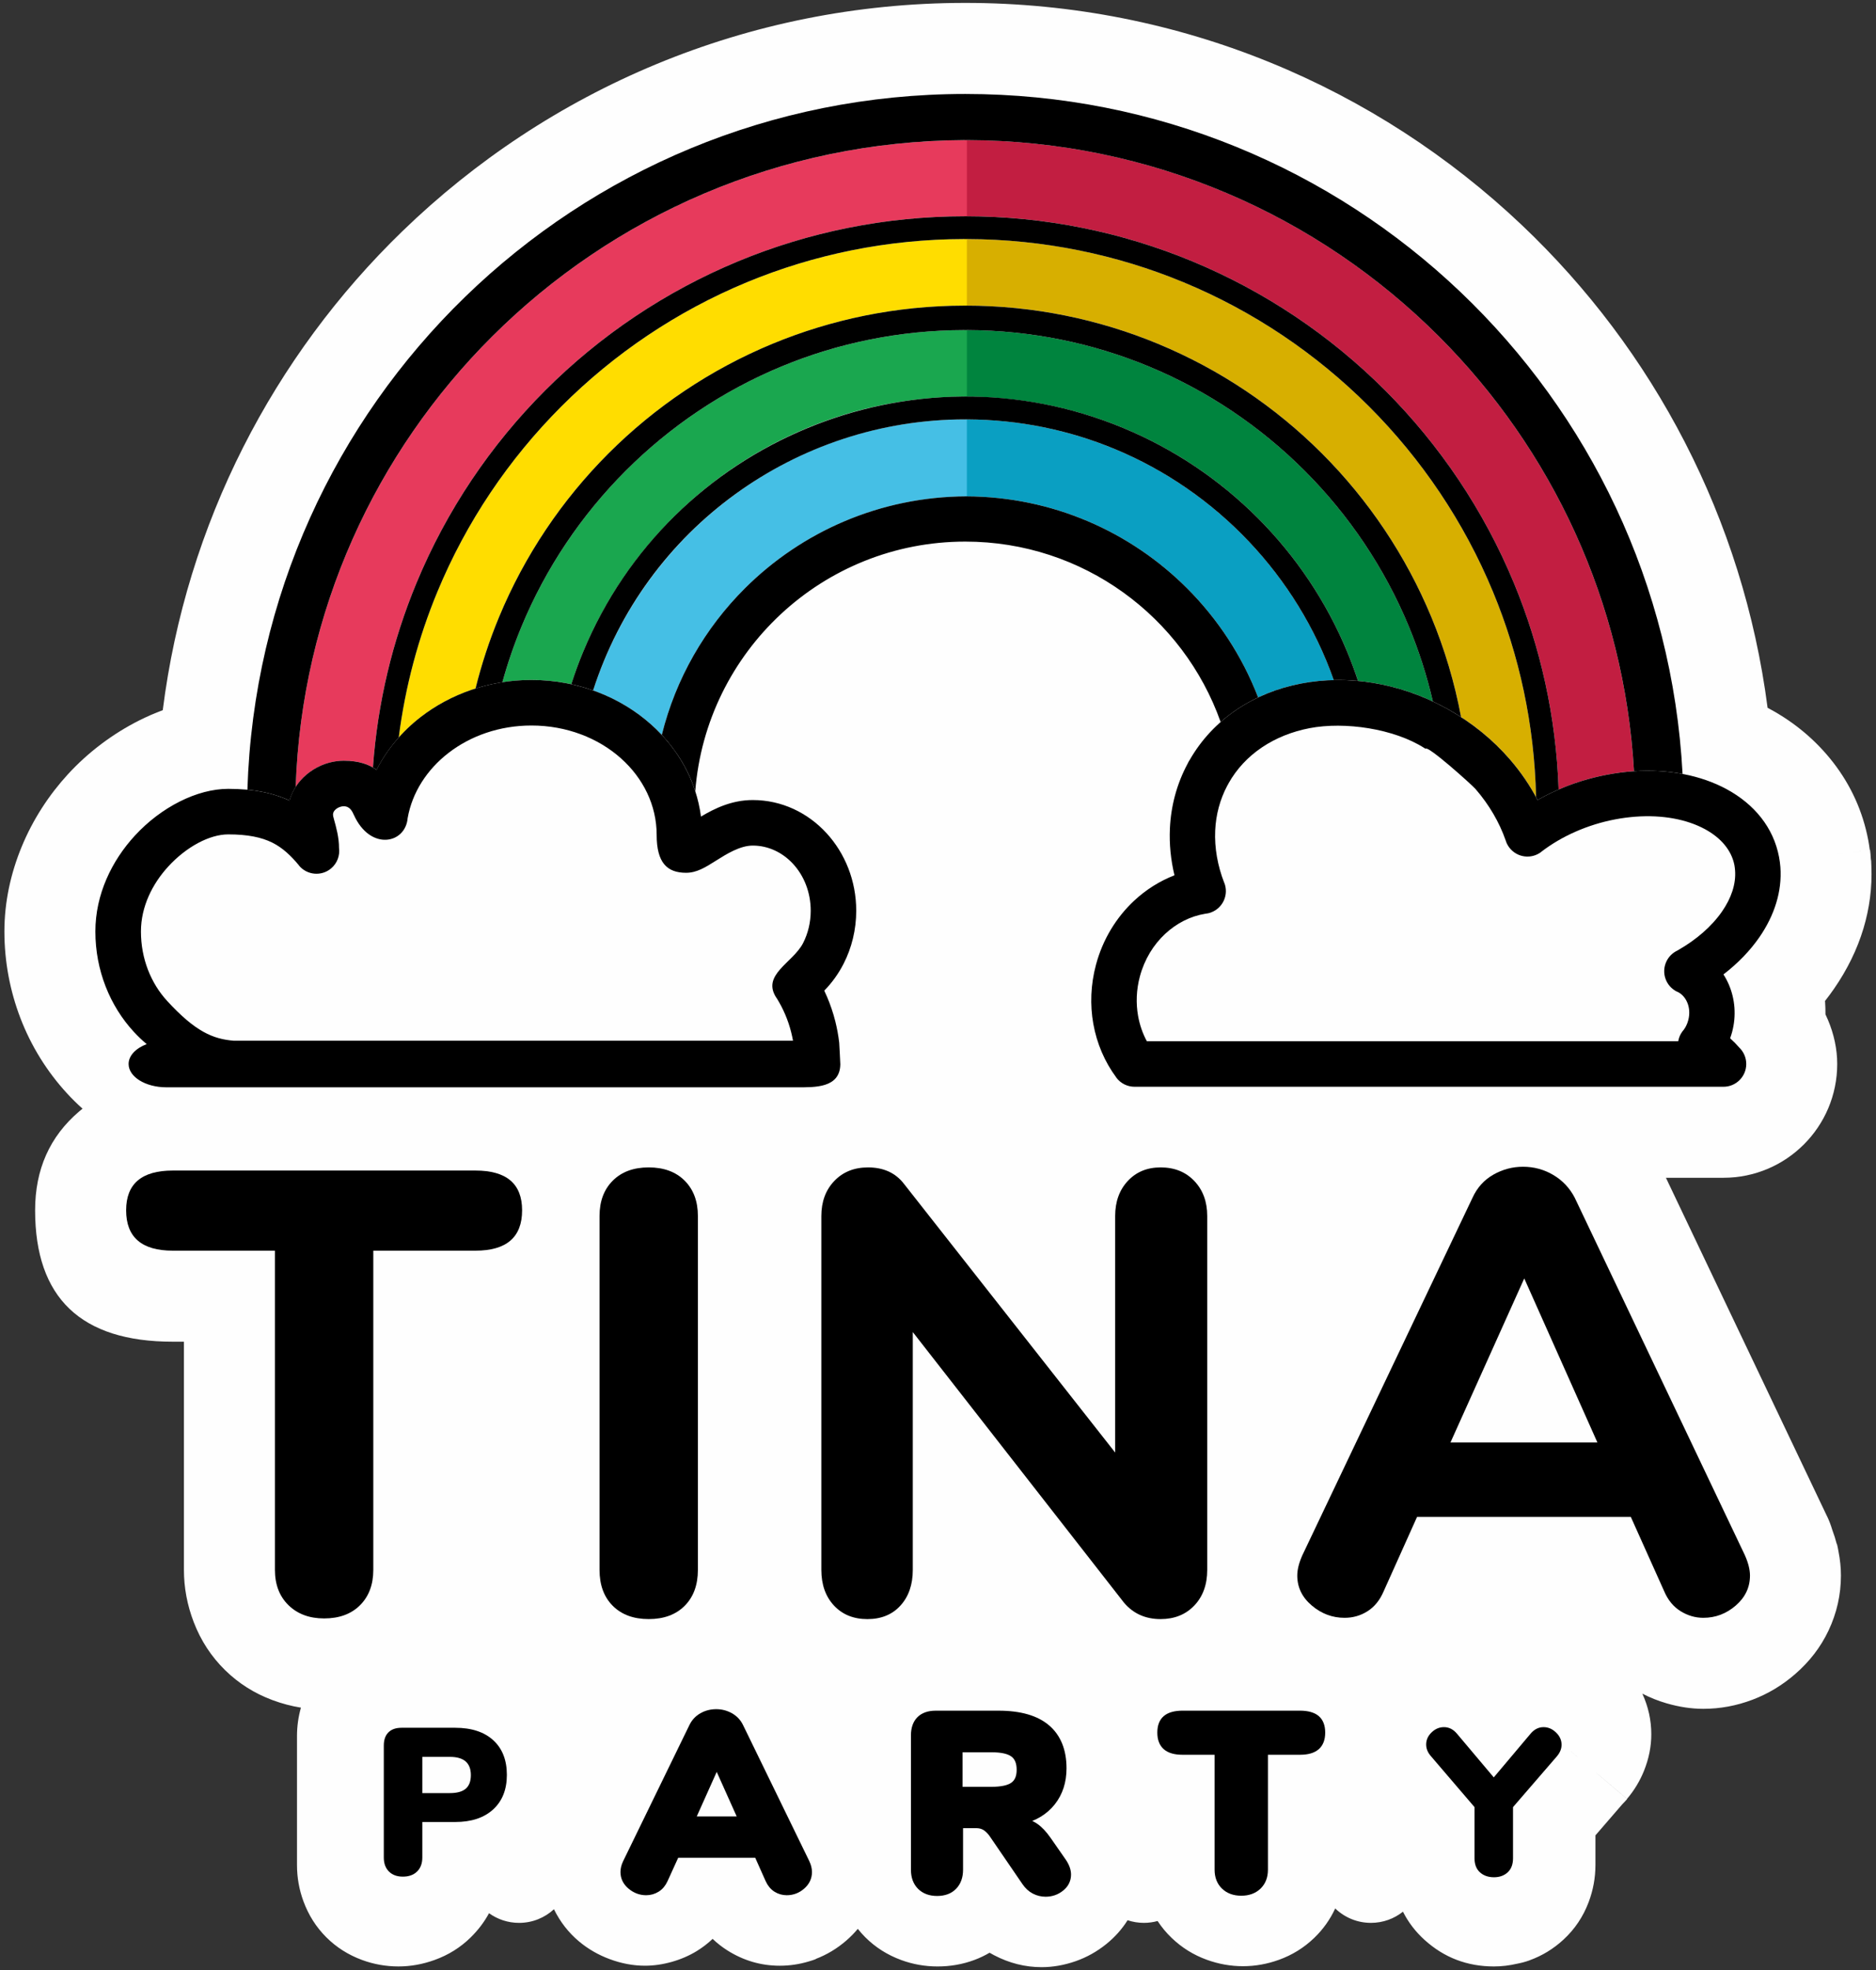
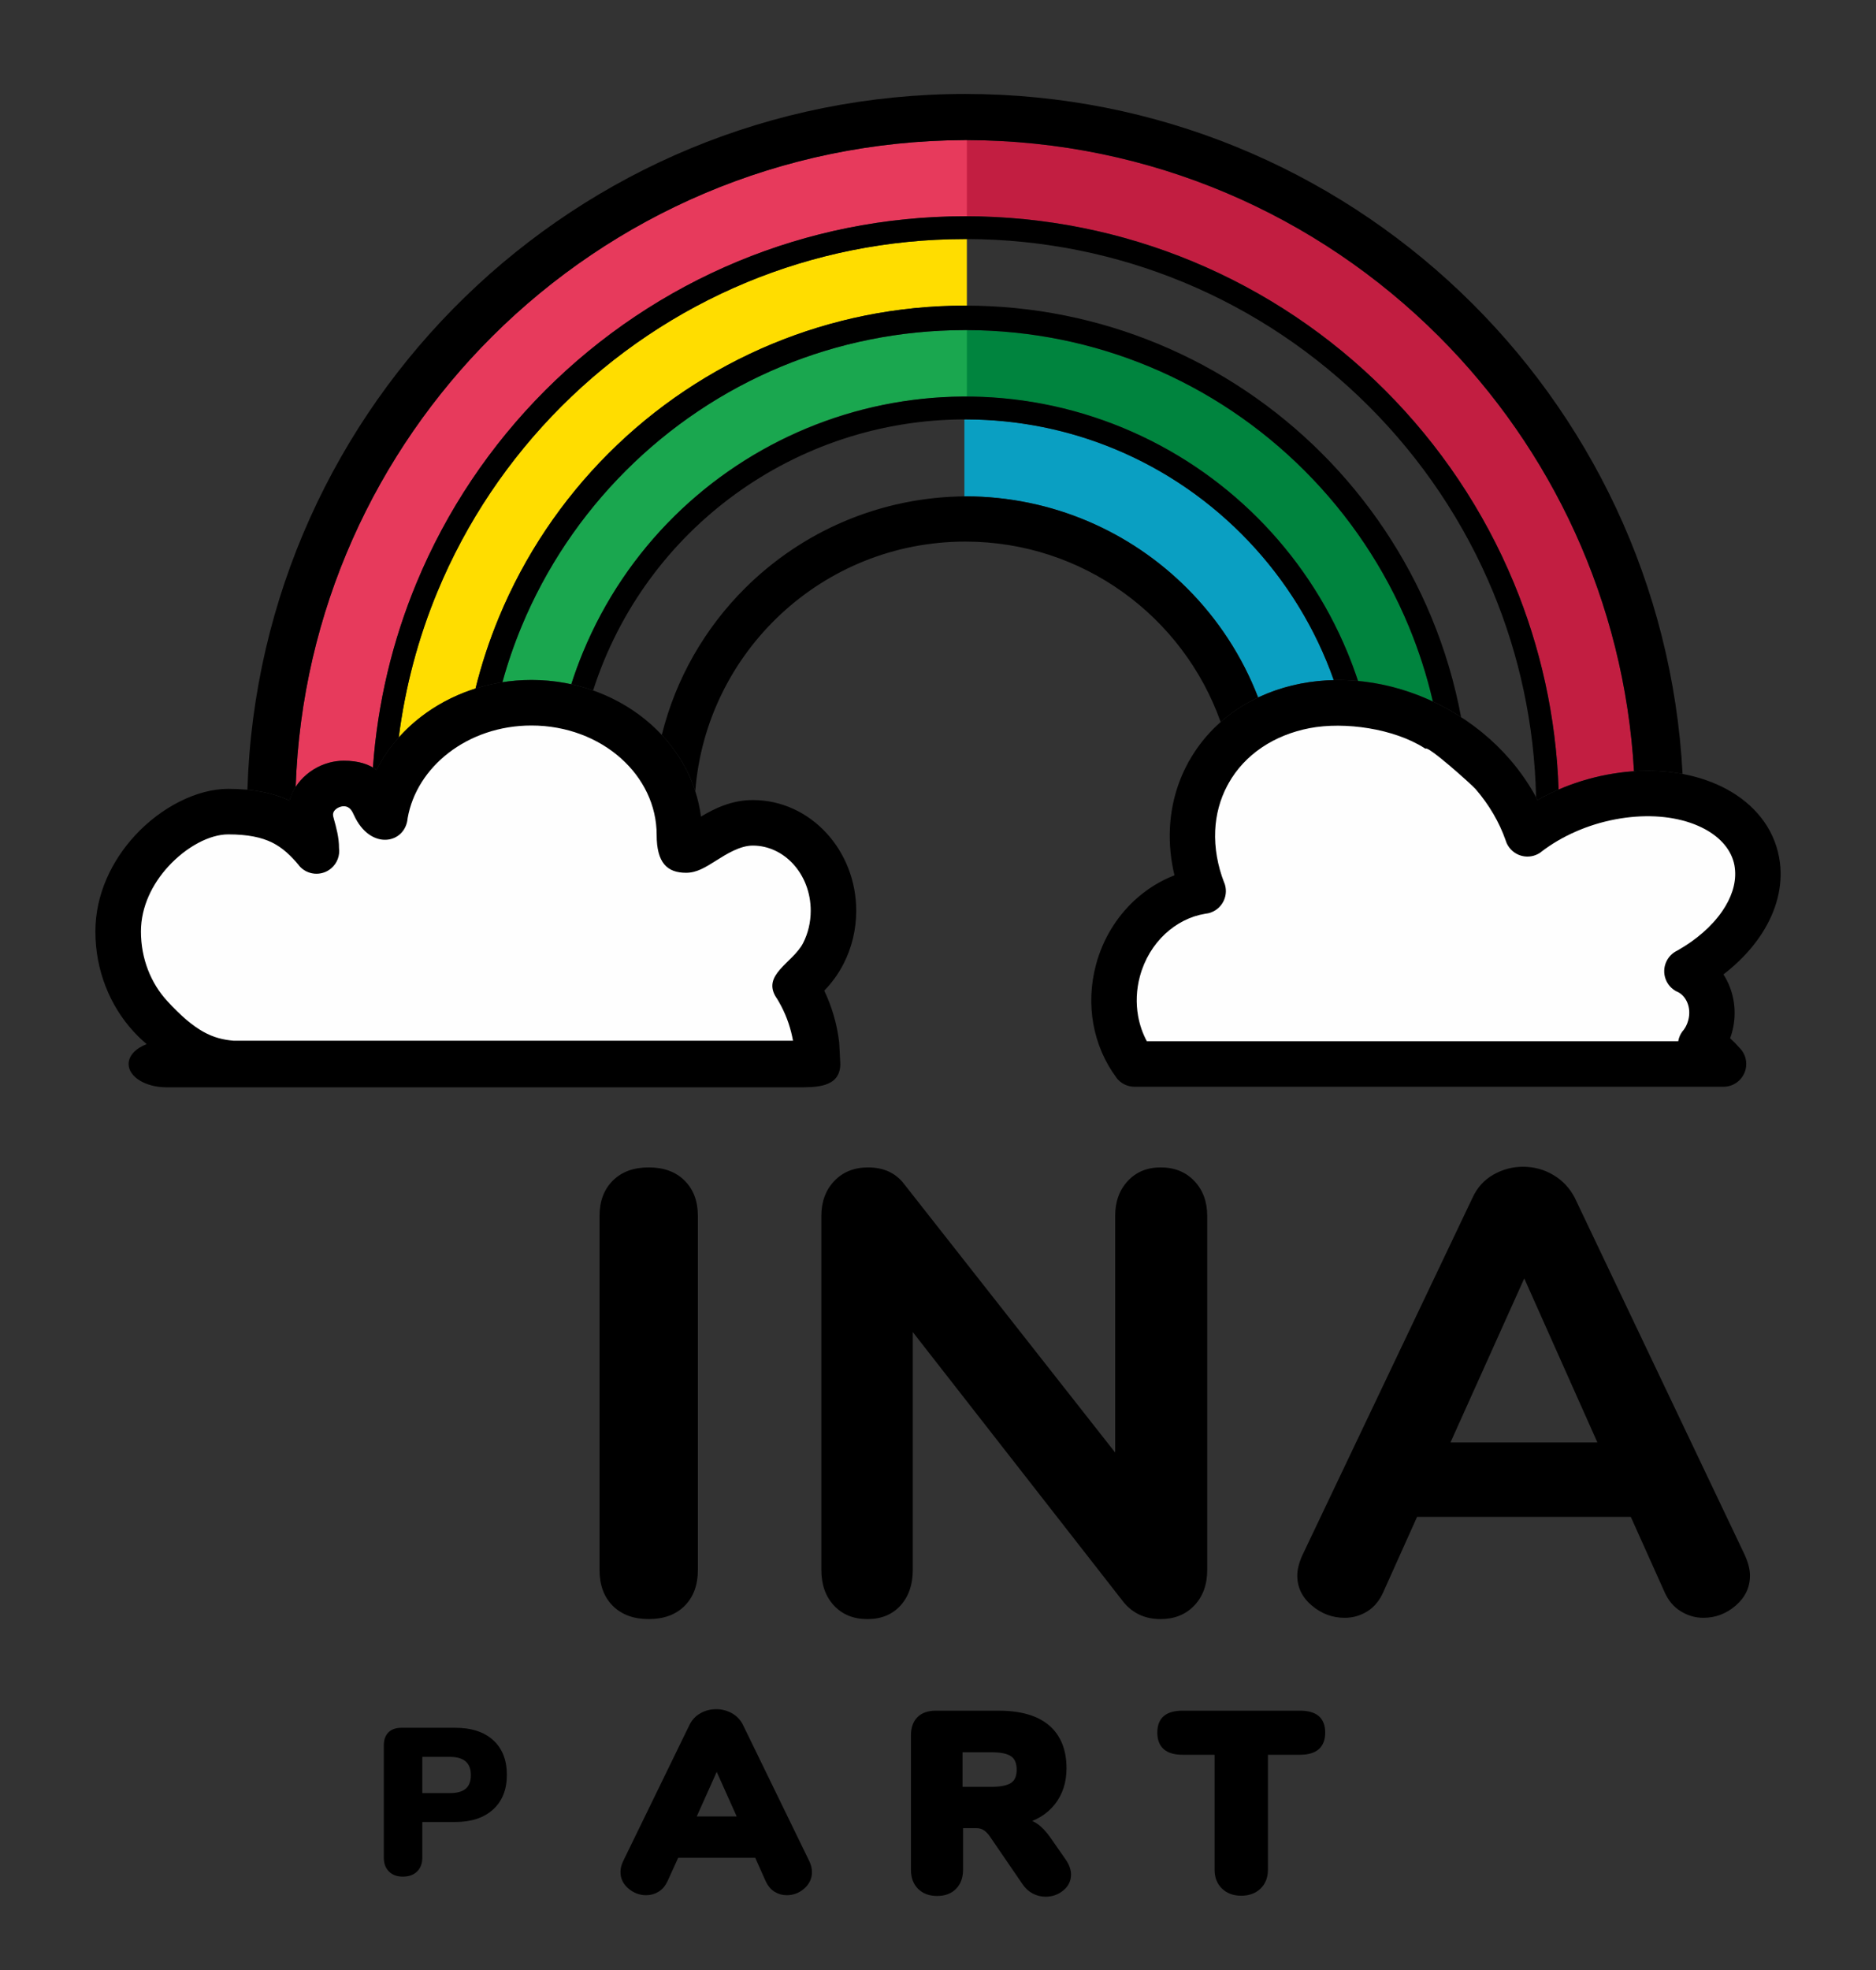
<svg xmlns="http://www.w3.org/2000/svg" xml:space="preserve" width="141mm" height="148mm" style="shape-rendering:geometricPrecision; text-rendering:geometricPrecision; image-rendering:optimizeQuality; fill-rule:evenodd; clip-rule:evenodd" viewBox="0 0 141 148">
  <rect x="0" y="0" width="141" height="148" fill="#333333" stroke="none" />
  <defs>
    <style type="text/css">
   
    .str0 {stroke:black;stroke-width:0.5;stroke-linecap:round;stroke-linejoin:round}
    .fil9 {fill:#FEFEFE}
    .fil10 {fill:black}
    .fil3 {fill:#0A9FC2;fill-rule:nonzero}
    .fil0 {fill:#FEFEFE;fill-rule:nonzero}
    .fil11 {fill:black;fill-rule:nonzero}
    .fil2 {fill:#00843E;fill-rule:nonzero}
    .fil6 {fill:#1AA74F;fill-rule:nonzero}
    .fil5 {fill:#45BFE5;fill-rule:nonzero}
    .fil1 {fill:#C21E41;fill-rule:nonzero}
    .fil4 {fill:#D7AF00;fill-rule:nonzero}
    .fil8 {fill:#E73A5C;fill-rule:nonzero}
    .fil7 {fill:#FFDD00;fill-rule:nonzero}
   
  </style>
  </defs>
  <g id="Warstwa_x0020_1">
    <g id="_261740944">
-       <path id="_261750472" class="fil0" d="M22.619 128.285c-0.721,-0.116 -1.433,-0.304 -2.135,-0.565 -1.357,-0.504 -2.543,-1.252 -3.557,-2.243 -1.043,-1.019 -1.832,-2.225 -2.367,-3.619 -0.49,-1.277 -0.736,-2.585 -0.736,-3.924l0 -17.14 -0.838 0c-6.898,0 -10.347,-3.291 -10.347,-9.873 0,-3.071 1.103,-5.545 3.308,-7.422 0.084,-0.072 0.17,-0.142 0.256,-0.21 -0.412,-0.369 -0.805,-0.757 -1.179,-1.165 -1.493,-1.626 -2.689,-3.544 -3.495,-5.653 -0.772,-2.019 -1.198,-4.213 -1.198,-6.493 0,-2.228 0.477,-4.372 1.296,-6.362 0.852,-2.069 2.067,-3.914 3.484,-5.457 1.535,-1.671 3.396,-3.055 5.358,-4.04 0.58,-0.291 1.17,-0.547 1.764,-0.767 1.774,-14.057 8.338,-26.613 18.006,-35.978 10.963,-10.619 25.884,-17.156 42.312,-17.156 16.186,0 30.911,6.345 41.827,16.688 9.892,9.373 16.633,22.047 18.474,36.268l0.184 0.098c1.861,1.009 3.477,2.365 4.761,4.026 1.306,1.689 2.21,3.644 2.621,5.82 0.04,0.213 0.079,0.46 0.116,0.735l-3.368 0.453 3.388 -0.455c0.028,0.207 0.045,0.412 0.054,0.617 0.007,0.066 0.013,0.119 0.017,0.16l0.002 -0 0 0.003 0.008 -0.001c0.011,0.15 0.017,0.299 0.018,0.447 0.067,1.592 -0.142,3.158 -0.595,4.671 -0.472,1.576 -1.222,3.099 -2.209,4.527 -0.217,0.315 -0.445,0.622 -0.681,0.922l0.008 0.105c0.02,0.299 0.028,0.6 0.026,0.902 0.067,0.137 0.13,0.277 0.189,0.418 0.447,1.062 0.694,2.183 0.694,3.307 0,2.36 -0.957,4.497 -2.505,6.045 -1.548,1.548 -3.685,2.505 -6.045,2.505l-4.324 0 12.107 25.425 0.003 -0.002c0.158,0.332 0.287,0.671 0.388,1.013 0.141,0.378 0.255,0.737 0.341,1.079l0.006 -0.002 0.001 0.003 0.009 -0.002c0.046,0.186 0.084,0.372 0.115,0.558 0.122,0.622 0.183,1.225 0.183,1.808 0,1.444 -0.312,2.824 -0.934,4.138 -0.586,1.237 -1.423,2.328 -2.51,3.269 -0.97,0.841 -2.037,1.482 -3.2,1.922 -1.207,0.457 -2.441,0.685 -3.702,0.685 -0.892,0 -1.817,-0.139 -2.774,-0.418 -0.624,-0.182 -1.226,-0.422 -1.806,-0.722l0.015 0.034c0.438,0.968 0.658,1.974 0.658,3.018 0,0.915 -0.181,1.826 -0.544,2.732 -0.307,0.768 -0.734,1.476 -1.28,2.121l-2.295 -1.942 -0.001 0.002 2.304 1.952c-0.114,0.134 -0.232,0.261 -0.355,0.383l-2.027 2.345 0 2.216c0,0.966 -0.171,1.902 -0.513,2.808 -0.413,1.092 -1.042,2.029 -1.889,2.809 -0.756,0.697 -1.607,1.215 -2.555,1.556l0.001 0.003c-0.31,0.111 -0.624,0.195 -0.937,0.253 -0.58,0.136 -1.16,0.204 -1.739,0.204 -2.005,0 -3.742,-0.664 -5.21,-1.992 -0.681,-0.616 -1.223,-1.323 -1.625,-2.122 -0.661,0.526 -1.497,0.84 -2.407,0.84 -1.043,0 -1.989,-0.412 -2.685,-1.083 -0.389,0.838 -0.915,1.576 -1.577,2.212 -0.761,0.733 -1.642,1.28 -2.64,1.642 -0.89,0.323 -1.797,0.485 -2.719,0.485 -0.922,0 -1.828,-0.162 -2.719,-0.485 -0.997,-0.362 -1.877,-0.909 -2.64,-1.642 -0.402,-0.386 -0.753,-0.808 -1.054,-1.268 -0.328,0.09 -0.674,0.139 -1.031,0.139 -0.428,0 -0.84,-0.07 -1.225,-0.198 -0.422,0.67 -0.951,1.264 -1.589,1.781 -0.703,0.57 -1.476,1.002 -2.318,1.297 -0.854,0.298 -1.707,0.448 -2.559,0.448 -1.235,0 -2.427,-0.3 -3.573,-0.9 -0.114,-0.059 -0.225,-0.121 -0.334,-0.185 -0.365,0.215 -0.749,0.398 -1.151,0.547 -0.871,0.323 -1.791,0.485 -2.759,0.485 -0.947,0 -1.861,-0.162 -2.738,-0.485 -1.039,-0.383 -1.938,-0.953 -2.697,-1.712 -0.199,-0.199 -0.386,-0.409 -0.559,-0.628 -0.26,0.311 -0.549,0.605 -0.867,0.881 -0.689,0.598 -1.454,1.058 -2.293,1.379l0.003 0.008 -0.006 0.002 0.002 0.006c-0.171,0.065 -0.343,0.121 -0.516,0.17 -0.714,0.216 -1.444,0.324 -2.189,0.324 -1.409,0 -2.723,-0.384 -3.939,-1.152 -0.394,-0.249 -0.763,-0.537 -1.107,-0.865 -0.36,0.342 -0.755,0.646 -1.186,0.911 -0.569,0.35 -1.199,0.622 -1.888,0.817 -0.681,0.192 -1.352,0.288 -2.014,0.288 -0.882,0 -1.772,-0.167 -2.666,-0.501 -0.85,-0.318 -1.61,-0.757 -2.28,-1.317 -0.794,-0.664 -1.424,-1.471 -1.892,-2.424 -0.689,0.635 -1.61,1.024 -2.622,1.024 -0.843,0 -1.623,-0.27 -2.258,-0.727 -0.354,0.659 -0.816,1.268 -1.386,1.827 -0.767,0.752 -1.67,1.315 -2.708,1.688 -0.897,0.323 -1.8,0.485 -2.707,0.485 -0.947,0 -1.861,-0.162 -2.738,-0.485 -1.039,-0.383 -1.938,-0.953 -2.697,-1.712 -0.758,-0.758 -1.329,-1.658 -1.712,-2.697 -0.323,-0.876 -0.485,-1.788 -0.485,-2.738l0 -9.681c0,-0.719 0.099,-1.429 0.296,-2.129zm74.882 1.386l-0.007 0 0.162 0.189 0 -0.007 -0.155 -0.181zm0.479 0.56l-0.002 0.003 0.031 0.036 -0.002 -0.008 -0.026 -0.031zm-0.324 -0.371l0 -0.007 0.212 0.247 -0.004 0.002 0.098 0.114 0.005 0 -0.099 -0.115 -0.004 0.002 -0.208 -0.241zm0.322 0.374l0.002 -0.003 -0.014 -0.016 -0.005 0 0.016 0.019zm0.191 0.217l-0.005 -0.002 0.678 0.788 -0.673 -0.786zm0 0l-0.162 -0.189 0.002 0.008 0.154 0.179 0.005 0.002zm20.414 1.552l-0.051 -0.044 -0.486 -0.411 0 0.001 0.537 0.455zm-5.659 9.576l-0 0 0.02 0.056 -0.02 -0.056z" />
      <path id="_261751000" class="fil1" d="M72.543 10.524c13.904,0 26.492,5.636 35.604,14.748 8.465,8.465 13.93,19.931 14.663,32.665l-0.131 0.009c-0.609,0.045 -1.237,0.128 -1.881,0.249 -1.287,0.243 -2.515,0.625 -3.653,1.117 -0.189,-5.471 -1.365,-10.696 -3.355,-15.501 -2.264,-5.466 -5.579,-10.382 -9.69,-14.493 -4.111,-4.111 -9.027,-7.426 -14.493,-9.69 -5.261,-2.179 -11.024,-3.382 -17.064,-3.382l-0.06 0 0 -5.723 0.06 -0z" />
      <path id="_261750856" class="fil2" d="M72.484 29.798l0 -5.001 0.06 -0c4.892,0 9.553,0.971 13.801,2.73 4.409,1.826 8.382,4.507 11.712,7.837 3.33,3.33 6.011,7.302 7.837,11.712 0.747,1.804 1.352,3.683 1.801,5.622 -1.842,-0.862 -3.752,-1.369 -5.626,-1.543 -0.241,-0.732 -0.509,-1.453 -0.802,-2.16 -1.577,-3.808 -3.885,-7.232 -6.747,-10.094 -2.861,-2.862 -6.285,-5.17 -10.094,-6.747 -3.665,-1.518 -7.678,-2.356 -11.882,-2.356l-0.06 0z" />
      <path id="_261749968" class="fil3" d="M94.561 52.395c-1.196,-3.103 -3.028,-5.889 -5.338,-8.199 -4.268,-4.268 -10.166,-6.909 -16.68,-6.909l-0.06 0 0 -5.78c7.836,-0.022 15.288,3.062 20.827,8.602 2.711,2.711 4.894,5.945 6.38,9.533 0.197,0.476 0.382,0.959 0.555,1.448 -0.836,0.019 -1.657,0.106 -2.454,0.259 -1.134,0.218 -2.22,0.569 -3.23,1.046z" />
-       <path id="_261749872" class="fil4" d="M72.484 22.958l0 -5.001 0.06 -0c5.819,0 11.363,1.155 16.416,3.248 5.246,2.173 9.972,5.362 13.932,9.323 3.961,3.961 7.149,8.686 9.323,13.932 1.973,4.764 3.113,9.965 3.237,15.421 -0.537,-0.991 -1.196,-1.944 -1.968,-2.837 -1.028,-1.187 -2.258,-2.264 -3.669,-3.175 -0.486,-2.599 -1.238,-5.106 -2.226,-7.492 -1.924,-4.645 -4.74,-8.822 -8.233,-12.314 -3.492,-3.492 -7.669,-6.309 -12.315,-8.233 -4.47,-1.851 -9.367,-2.874 -14.497,-2.874l-0.06 0z" />
-       <path id="_261749704" class="fil5" d="M72.67 37.288c-6.514,0.016 -12.41,2.653 -16.681,6.909 -2.999,2.988 -5.198,6.775 -6.247,11.014 -0.253,-0.271 -0.519,-0.531 -0.798,-0.78 -1.236,-1.104 -2.719,-1.982 -4.364,-2.562 0.243,-0.756 0.516,-1.498 0.817,-2.226 1.486,-3.588 3.669,-6.822 6.38,-9.533 2.711,-2.711 5.945,-4.894 9.533,-6.38 3.457,-1.432 7.251,-2.222 11.234,-2.222l0.127 0 0 5.78z" />
      <path id="_261750328" class="fil6" d="M37.76 51.251c0.394,-1.43 0.874,-2.824 1.434,-4.175 1.826,-4.409 4.507,-8.382 7.837,-11.712 3.33,-3.33 7.302,-6.011 11.712,-7.837 4.247,-1.759 8.908,-2.73 13.801,-2.73l0.127 0 0 5.001 -0.127 -0.001c-4.204,0 -8.218,0.838 -11.882,2.356 -3.808,1.577 -7.232,3.885 -10.094,6.747 -2.862,2.861 -5.17,6.285 -6.747,10.094 -0.326,0.787 -0.621,1.59 -0.882,2.408 -0.961,-0.209 -1.963,-0.32 -2.993,-0.32 -0.745,0 -1.475,0.058 -2.185,0.169z" />
      <path id="_261750160" class="fil7" d="M72.67 17.957l0 5.001 -0.127 -0c-5.13,0 -10.027,1.022 -14.498,2.874 -4.645,1.924 -8.822,4.74 -12.314,8.233 -3.492,3.492 -6.309,7.669 -8.233,12.314 -0.713,1.722 -1.303,3.507 -1.759,5.345 -2.208,0.696 -4.227,1.952 -5.77,3.682 0.486,-3.831 1.477,-7.502 2.903,-10.945 2.173,-5.246 5.362,-9.972 9.323,-13.932 3.961,-3.961 8.686,-7.15 13.932,-9.323 5.053,-2.093 10.597,-3.248 16.416,-3.248l0.127 0z" />
      <path id="_261750184" class="fil8" d="M22.222 59.121c0.454,-13.206 6.013,-25.122 14.772,-33.849 9.133,-9.099 21.745,-14.732 35.676,-14.748l0 5.723 -0.127 -0c-6.039,0 -11.803,1.203 -17.064,3.382 -5.466,2.264 -10.382,5.579 -14.493,9.69 -4.111,4.111 -7.426,9.027 -9.69,14.493 -1.789,4.318 -2.919,8.975 -3.267,13.845 -0.531,-0.309 -1.233,-0.508 -2.192,-0.508 -0.364,0 -0.733,0.051 -1.094,0.147 -0.814,0.218 -1.58,0.684 -2.149,1.331 -0.136,0.155 -0.261,0.32 -0.373,0.494z" />
      <path id="_261749728" class="fil0" d="M17.488 79.931c0.103,-0.324 0.22,-0.65 0.353,-0.977 -0.227,0.021 -0.456,0.031 -0.688,0.031 -4.568,0 -8.271,-4.032 -8.271,-9.007 0,-4.974 4.772,-9.007 8.271,-9.007 3.499,0 5.119,1.141 6.633,2.957 0.194,-0.176 -0.261,-1.672 -0.384,-2.13 -0.447,-1.669 1.014,-2.94 2.436,-2.94 2.561,0 2.082,2.576 3.098,2.456 0.764,-4.818 5.401,-8.523 11.009,-8.523 6.142,0 11.12,4.444 11.12,9.926 0,3.012 2.298,-0.907 5.514,-0.907 3.35,0 6.066,2.957 6.066,6.605 0,2.365 -1.141,4.439 -2.857,5.606 0.6,0.952 1.056,1.998 1.339,3.125 0.232,0.926 0.336,1.859 0.322,2.784l-43.961 0z" />
      <path id="_261750064" class="fil9" d="M129.538 79.931c-0.493,-0.593 -1.078,-1.074 -1.715,-1.43 0.322,-0.4 0.57,-0.878 0.714,-1.415 0.461,-1.719 -0.308,-3.453 -1.745,-4.127 3.354,-1.855 5.536,-4.805 5.32,-7.697 -0.303,-4.067 -5.228,-6.481 -11.001,-5.39 -2.421,0.457 -4.607,1.459 -6.307,2.767 -1.067,-3.108 -3.444,-6.003 -6.825,-7.883 -6.461,-3.594 -14.138,-2.12 -17.148,3.292 -1.515,2.724 -1.558,5.926 -0.404,8.894 -2.926,0.424 -5.53,2.712 -6.403,5.971 -0.687,2.564 -0.145,5.143 1.248,7.017l44.266 0z" />
      <path id="_261749056" class="fil10" d="M72.553 7.059c28.841,0 52.398,22.616 53.909,51.081 -1.141,-0.213 -2.37,-0.287 -3.651,-0.202 -0.733,-12.734 -6.197,-24.2 -14.663,-32.665 -9.084,-9.084 -21.624,-14.713 -35.478,-14.747l0 -0.001 -0.034 0 -0.093 -0.001 -0.06 0 0 0.001c-13.857,0.066 -26.397,5.688 -35.489,14.747 -8.76,8.727 -14.318,20.643 -14.772,33.849 -0.199,0.312 -0.356,0.653 -0.464,1.018 -0.896,-0.414 -1.923,-0.692 -3.163,-0.811 0.908,-29.021 24.716,-52.269 53.958,-52.269zm-0.01 9.188c6.039,0 11.803,1.203 17.064,3.382 5.466,2.264 10.382,5.579 14.493,9.69 4.111,4.111 7.426,9.027 9.69,14.493 1.99,4.805 3.166,10.03 3.355,15.501l-0.081 0.035c-0.519,0.228 -1.019,0.478 -1.498,0.75 -0.038,-0.072 -0.076,-0.144 -0.115,-0.216 -0.124,-5.456 -1.263,-10.657 -3.237,-15.421 -2.173,-5.246 -5.362,-9.972 -9.323,-13.932 -3.961,-3.961 -8.686,-7.15 -13.932,-9.323 -5.016,-2.078 -10.517,-3.231 -16.289,-3.248l-0.127 -0 -0.06 0c-5.796,0.008 -11.32,1.162 -16.356,3.248 -5.246,2.173 -9.972,5.362 -13.932,9.323 -3.961,3.961 -7.15,8.686 -9.323,13.932 -1.426,3.443 -2.417,7.114 -2.903,10.945 -0.66,0.74 -1.222,1.555 -1.668,2.43 -0.086,-0.063 -0.176,-0.122 -0.272,-0.178 0.348,-4.87 1.478,-9.527 3.267,-13.845 2.264,-5.466 5.579,-10.382 9.69,-14.493 4.111,-4.111 9.027,-7.426 14.493,-9.69 5.261,-2.179 11.025,-3.382 17.064,-3.382zm-0.06 6.711l0.06 -0c5.13,0 10.027,1.022 14.497,2.874 4.646,1.924 8.822,4.74 12.315,8.233 3.492,3.492 6.308,7.669 8.233,12.314 0.988,2.386 1.74,4.893 2.226,7.492 -0.311,-0.2 -0.63,-0.393 -0.958,-0.576l0.003 -0.004 -0.048 -0.028 -0.011 -0.006 -0.024 -0.013 -0.015 -0.008 -0.025 -0.013 -0.006 -0.003 -0.052 -0.024c-0.325,-0.177 -0.654,-0.343 -0.984,-0.498 -0.449,-1.939 -1.054,-3.818 -1.801,-5.622 -1.826,-4.409 -4.507,-8.382 -7.837,-11.712 -3.33,-3.33 -7.303,-6.011 -11.712,-7.837 -4.21,-1.744 -8.828,-2.713 -13.674,-2.73l-0.127 -0 -0.06 0c-4.87,0.008 -9.511,0.978 -13.741,2.73 -4.409,1.826 -8.382,4.507 -11.712,7.837 -3.33,3.33 -6.011,7.302 -7.837,11.712 -0.56,1.352 -1.04,2.746 -1.434,4.175 -0.694,0.108 -1.369,0.267 -2.02,0.473 0.456,-1.838 1.046,-3.623 1.759,-5.345 1.924,-4.645 4.74,-8.822 8.233,-12.314 3.492,-3.492 7.669,-6.309 12.314,-8.233 4.453,-1.844 9.329,-2.865 14.438,-2.873zm11.942 9.195c7.616,3.154 13.687,9.225 16.841,16.841 0.293,0.708 0.56,1.428 0.802,2.16 -0.613,-0.057 -1.222,-0.078 -1.823,-0.064 -2.764,-7.83 -8.798,-14.185 -16.467,-17.361 -3.42,-1.417 -7.17,-2.205 -11.108,-2.222l-0.127 -0c-12.702,0 -24.051,8.188 -27.964,20.36 -0.531,-0.187 -1.079,-0.344 -1.641,-0.466 0.262,-0.818 0.556,-1.621 0.882,-2.408 6.554,-15.825 24.772,-23.399 40.605,-16.841zm-11.785 5.135c6.475,0.026 12.335,2.661 16.582,6.908 2.31,2.309 4.142,5.096 5.338,8.199 -1.026,0.485 -1.975,1.102 -2.817,1.844 -2.801,-7.896 -10.335,-13.552 -19.191,-13.552 -10.702,0 -19.475,8.258 -20.296,18.749 -0.509,-1.572 -1.376,-3.006 -2.515,-4.226 1.049,-4.238 3.247,-8.025 6.247,-11.014 4.265,-4.249 10.149,-6.884 16.652,-6.908zm-25.439 15.838c-0.059,-0.036 -0.117,-0.072 -0.176,-0.108 0.059,0.036 0.118,0.072 0.176,0.108z" />
      <path id="_261749632" class="fil11" d="M130.037 78.001c0.245,0.219 0.478,0.455 0.697,0.708 0.317,0.31 0.514,0.743 0.514,1.222 0,0.944 -0.766,1.71 -1.71,1.71l-44.266 0c-0.522,-0 -1.037,-0.239 -1.373,-0.69l0.003 -0.004c-0.869,-1.169 -1.466,-2.555 -1.73,-4.04 -0.251,-1.414 -0.202,-2.927 0.202,-4.434 0.515,-1.924 1.54,-3.571 2.87,-4.811 0.891,-0.83 1.92,-1.478 3.029,-1.906 -0.279,-1.163 -0.397,-2.344 -0.344,-3.511 0.077,-1.692 0.512,-3.352 1.339,-4.889 0.039,-0.087 0.086,-0.173 0.141,-0.255l0.001 0c1.774,-3.102 4.841,-5.072 8.38,-5.751 3.434,-0.659 7.328,-0.095 10.886,1.846l0.052 0.024 0.006 0.003 0.025 0.013 0.015 0.008 0.024 0.013 0.011 0.006 0.048 0.028 -0.003 0.004c1.816,1.018 3.372,2.302 4.626,3.751 0.828,0.957 1.526,1.984 2.083,3.053 0.479,-0.271 0.98,-0.522 1.498,-0.75 1.16,-0.509 2.416,-0.904 3.734,-1.153 0.644,-0.121 1.273,-0.204 1.881,-0.249 2.705,-0.201 5.185,0.301 7.099,1.339 2.083,1.129 3.52,2.887 3.936,5.09 0.049,0.261 0.084,0.515 0.102,0.761 0.136,1.826 -0.45,3.637 -1.576,5.267 -0.703,1.017 -1.62,1.965 -2.703,2.797 0.16,0.249 0.299,0.512 0.416,0.788 0.451,1.068 0.563,2.312 0.234,3.54 -0.043,0.161 -0.093,0.319 -0.15,0.474zm-3.9 0.22c0.031,-0.189 0.095,-0.376 0.194,-0.553 0.063,-0.113 0.138,-0.217 0.221,-0.31 0.066,-0.09 0.126,-0.187 0.178,-0.291 0.063,-0.125 0.117,-0.266 0.158,-0.421 0.128,-0.478 0.091,-0.947 -0.074,-1.336 -0.152,-0.36 -0.411,-0.651 -0.743,-0.806l-0.005 0.005c-0.855,-0.401 -1.223,-1.419 -0.822,-2.274 0.173,-0.37 0.463,-0.649 0.804,-0.814 1.44,-0.809 2.612,-1.835 3.386,-2.955 0.689,-0.996 1.05,-2.058 0.974,-3.076 -0.011,-0.144 -0.027,-0.273 -0.048,-0.387 -0.213,-1.127 -1.022,-2.066 -2.213,-2.712 -1.36,-0.738 -3.185,-1.09 -5.229,-0.938 -0.494,0.037 -0.994,0.102 -1.494,0.196 -1.06,0.2 -2.068,0.517 -2.999,0.926 -0.955,0.419 -1.824,0.933 -2.58,1.514l0.001 0.005c-0.748,0.576 -1.822,0.437 -2.398,-0.311 -0.13,-0.169 -0.224,-0.355 -0.282,-0.548 -0.477,-1.365 -1.244,-2.681 -2.264,-3.859 -0.272,-0.314 -3.6,-3.306 -3.755,-3.025l-0.087 -0.052c-2.279,-1.458 -5.984,-2.005 -8.63,-1.497 -2.62,0.503 -4.865,1.935 -6.11,4.175 0.011,0.007 -0.052,0.098 -0.061,0.112 -0.571,1.067 -0.872,2.222 -0.925,3.403 -0.059,1.302 0.178,2.64 0.681,3.933l0.005 -0.002c0.342,0.88 -0.094,1.871 -0.974,2.213 -0.154,0.06 -0.311,0.096 -0.467,0.11 -1.103,0.179 -2.151,0.712 -3.011,1.514 -0.874,0.815 -1.55,1.908 -1.895,3.194 -0.27,1.008 -0.303,2.019 -0.135,2.965 0.121,0.68 0.345,1.323 0.659,1.902l39.937 0z" />
      <g>
        <path id="_261749608" class="fil11" d="M131.149 116.844c0.253,0.569 0.379,1.075 0.379,1.517 0,0.884 -0.355,1.635 -1.066,2.251 -0.711,0.616 -1.524,0.924 -2.441,0.924 -0.6,0 -1.169,-0.166 -1.706,-0.497 -0.537,-0.332 -0.948,-0.829 -1.232,-1.493l-2.511 -5.592 -16.065 0 -2.512 5.592c-0.284,0.664 -0.687,1.161 -1.208,1.493 -0.521,0.332 -1.098,0.497 -1.73,0.497 -0.916,0 -1.738,-0.308 -2.464,-0.924 -0.727,-0.616 -1.09,-1.366 -1.09,-2.251 0,-0.442 0.126,-0.948 0.379,-1.517l12.795 -26.87c0.348,-0.758 0.869,-1.335 1.564,-1.73 0.695,-0.395 1.438,-0.593 2.228,-0.593 0.821,0 1.58,0.205 2.275,0.616 0.695,0.411 1.232,0.979 1.611,1.706l12.795 26.87zm-22.131 -8.482l11.042 0 -5.497 -12.322 -5.545 12.322z" />
        <path id="_261749272" class="fil11" d="M87.229 87.7c1.043,0 1.888,0.339 2.535,1.019 0.648,0.679 0.971,1.556 0.971,2.63l0 26.586c0,1.106 -0.324,1.998 -0.971,2.678 -0.647,0.679 -1.493,1.019 -2.535,1.019 -1.137,0 -2.053,-0.411 -2.749,-1.232l-15.875 -20.33 0 17.866c0,1.106 -0.308,1.998 -0.924,2.678 -0.616,0.679 -1.446,1.019 -2.488,1.019 -1.043,0 -1.88,-0.34 -2.512,-1.019 -0.632,-0.679 -0.948,-1.572 -0.948,-2.678l0 -26.586c0,-1.074 0.324,-1.951 0.972,-2.63 0.648,-0.679 1.493,-1.019 2.535,-1.019 1.169,0 2.069,0.411 2.701,1.232l15.875 20.188 0 -17.771c0,-1.074 0.316,-1.951 0.948,-2.63 0.632,-0.679 1.453,-1.019 2.464,-1.019z" />
        <path id="_261749416" class="fil11" d="M48.757 121.631c-1.137,0 -2.038,-0.332 -2.701,-0.995 -0.663,-0.664 -0.995,-1.564 -0.995,-2.701l0 -26.586c0,-1.106 0.332,-1.99 0.995,-2.654 0.664,-0.663 1.564,-0.995 2.701,-0.995 1.137,0 2.038,0.332 2.701,0.995 0.663,0.663 0.995,1.548 0.995,2.654l0 26.586c0,1.137 -0.332,2.038 -0.995,2.701 -0.663,0.664 -1.564,0.995 -2.701,0.995z" />
-         <path id="_261749392" class="fil11" d="M24.361 121.583c-1.106,0 -1.998,-0.332 -2.678,-0.995 -0.679,-0.663 -1.019,-1.548 -1.019,-2.654l0 -23.979 -7.677 0c-2.338,0 -3.507,-1.011 -3.507,-3.033 0,-1.99 1.169,-2.986 3.507,-2.986l22.747 0c2.338,0 3.507,0.995 3.507,2.986 0,2.022 -1.169,3.033 -3.507,3.033l-7.677 0 0 23.979c0,1.106 -0.332,1.99 -0.995,2.654 -0.664,0.663 -1.564,0.995 -2.701,0.995z" />
      </g>
-       <path id="_261748144" class="fil11" d="M115.055 130.221c0.273,-0.315 0.593,-0.472 0.959,-0.472 0.346,0 0.658,0.134 0.936,0.401 0.278,0.267 0.417,0.574 0.417,0.92 0,0.304 -0.116,0.593 -0.346,0.865l-3.303 3.822 0 3.838c0,0.461 -0.134,0.815 -0.401,1.062 -0.268,0.246 -0.611,0.369 -1.03,0.369 -0.43,0 -0.781,-0.123 -1.054,-0.369 -0.273,-0.246 -0.409,-0.6 -0.409,-1.062l0 -3.838 -3.272 -3.822c-0.241,-0.273 -0.362,-0.566 -0.362,-0.881 0,-0.346 0.136,-0.65 0.409,-0.912 0.273,-0.262 0.582,-0.393 0.928,-0.393 0.367,0 0.687,0.157 0.96,0.472l2.784 3.303 2.784 -3.303z" />
      <path id="_261748720" class="fil11" d="M93.294 142.414c-0.292,0 -0.559,-0.044 -0.8,-0.131 -0.245,-0.089 -0.461,-0.223 -0.647,-0.402 -0.186,-0.179 -0.327,-0.39 -0.42,-0.63 -0.092,-0.236 -0.138,-0.498 -0.138,-0.786l0 -8.64 -2.412 0c-0.299,0 -0.563,-0.032 -0.792,-0.097 -0.241,-0.068 -0.444,-0.172 -0.607,-0.313 -0.168,-0.144 -0.293,-0.325 -0.376,-0.542 -0.079,-0.207 -0.118,-0.445 -0.118,-0.714 0,-0.27 0.039,-0.507 0.118,-0.712 0.083,-0.217 0.209,-0.396 0.378,-0.537 0.162,-0.136 0.365,-0.237 0.607,-0.303 0.23,-0.063 0.493,-0.095 0.79,-0.095l8.833 0c0.297,0 0.56,0.032 0.79,0.095 0.242,0.066 0.445,0.168 0.607,0.303 0.168,0.141 0.294,0.32 0.377,0.537 0.079,0.205 0.118,0.442 0.118,0.712 0,0.269 -0.039,0.507 -0.118,0.714l0 0c-0.002,0.006 -0.005,0.012 -0.008,0.018 -0.083,0.21 -0.205,0.385 -0.367,0.524 -0.006,0.005 -0.012,0.009 -0.018,0.014 -0.161,0.134 -0.357,0.233 -0.59,0.299 -0.229,0.065 -0.493,0.097 -0.792,0.097l-2.411 0 0 8.64c0,0.288 -0.046,0.55 -0.138,0.786 -0.094,0.241 -0.234,0.451 -0.42,0.63 -0.186,0.178 -0.402,0.312 -0.647,0.402 -0.241,0.087 -0.508,0.131 -0.8,0.131z" />
      <path id="_261748864" class="fil11" d="M80.127 139.74c0.12,0.182 0.211,0.361 0.272,0.534 0.066,0.188 0.1,0.371 0.1,0.55 0,0.239 -0.051,0.461 -0.151,0.665 -0.099,0.201 -0.247,0.38 -0.442,0.538 -0.189,0.154 -0.395,0.269 -0.616,0.346 -0.221,0.077 -0.456,0.116 -0.703,0.116 -0.169,0 -0.335,-0.02 -0.497,-0.06 -0.161,-0.039 -0.317,-0.099 -0.467,-0.177 -0.151,-0.079 -0.291,-0.178 -0.42,-0.296 -0.129,-0.118 -0.246,-0.254 -0.35,-0.407l-2.454 -3.586 -0 0c-0.004,-0.005 -0.007,-0.011 -0.01,-0.016 -0.075,-0.105 -0.152,-0.198 -0.231,-0.276l0.176 -0.177 -0.177 0.177 -0 -0c-0.08,-0.08 -0.16,-0.144 -0.238,-0.193 -0.077,-0.047 -0.161,-0.083 -0.251,-0.106 -0.092,-0.024 -0.195,-0.036 -0.308,-0.036l-0.977 0 0 3.129c0,0.291 -0.043,0.556 -0.129,0.794 -0.088,0.244 -0.22,0.456 -0.396,0.636 -0.177,0.181 -0.387,0.316 -0.629,0.406l0 0c-0.236,0.087 -0.501,0.131 -0.795,0.131 -0.293,0 -0.559,-0.044 -0.796,-0.131 -0.244,-0.09 -0.456,-0.225 -0.636,-0.404 -0.18,-0.18 -0.315,-0.392 -0.405,-0.636 -0.087,-0.237 -0.131,-0.503 -0.131,-0.796l0 -10.098c0,-0.285 0.04,-0.54 0.118,-0.766 0.082,-0.234 0.205,-0.434 0.37,-0.599l0.177 0.176 -0.177 -0.177 0 -0 -0 -0c0.164,-0.164 0.365,-0.288 0.6,-0.37 0.226,-0.079 0.482,-0.118 0.766,-0.118l4.738 0c0.826,0 1.554,0.091 2.185,0.273 0.641,0.185 1.179,0.463 1.611,0.835l-0.162 0.19 0.163 -0.19 0 0 0 -0c0.436,0.375 0.763,0.835 0.981,1.378 0.215,0.536 0.323,1.149 0.323,1.841 0,0.529 -0.073,1.019 -0.22,1.472 -0.148,0.455 -0.369,0.869 -0.665,1.241 -0.295,0.372 -0.651,0.684 -1.068,0.934 -0.194,0.117 -0.401,0.22 -0.62,0.309 0.133,0.062 0.259,0.135 0.379,0.218 0.169,0.117 0.336,0.262 0.499,0.434 0.161,0.17 0.321,0.366 0.478,0.59l0 -0 0.006 0.008 1.165 1.673 0 -0c0.005,0.007 0.009,0.014 0.013,0.021zm-5.617 -5.508c0.367,0 0.679,-0.028 0.936,-0.084 0.241,-0.052 0.431,-0.128 0.57,-0.228 0.129,-0.093 0.227,-0.215 0.291,-0.366 0.07,-0.163 0.105,-0.363 0.105,-0.601 0,-0.244 -0.035,-0.451 -0.106,-0.619 -0.065,-0.157 -0.163,-0.283 -0.292,-0.378 -0.139,-0.102 -0.329,-0.181 -0.569,-0.234 -0.255,-0.057 -0.567,-0.085 -0.935,-0.085l-2.166 0 0 2.595 2.166 0z" />
      <path id="_261748432" class="fil11" d="M30.278 140.98c-0.44,0 -0.789,-0.128 -1.046,-0.385 -0.257,-0.257 -0.385,-0.606 -0.385,-1.046l0 -8.415c0,-0.43 0.115,-0.76 0.346,-0.991 0.231,-0.231 0.561,-0.346 0.991,-0.346l4.027 0c1.227,0 2.181,0.312 2.863,0.936 0.682,0.624 1.022,1.492 1.022,2.603 0,1.101 -0.344,1.966 -1.03,2.595 -0.687,0.629 -1.638,0.944 -2.855,0.944l-2.47 0 0 2.674c0,0.44 -0.131,0.789 -0.393,1.046 -0.262,0.257 -0.619,0.385 -1.07,0.385zm3.539 -6.276c0.535,0 0.931,-0.11 1.188,-0.33 0.257,-0.22 0.385,-0.561 0.385,-1.022 0,-0.912 -0.524,-1.369 -1.573,-1.369l-2.076 0 0 2.721 2.076 0z" />
      <path id="_261748744" class="fil11" d="M11.027 78.438c-0.816,0.307 -1.361,0.862 -1.361,1.494 0,0.966 1.271,1.75 2.838,1.75l47.417 0c1.312,0 3.209,0.065 3.237,-1.724 -0.002,-0 -0.066,-1.48 -0.083,-1.624 -0.062,-0.535 -0.159,-1.07 -0.292,-1.601 -0.161,-0.64 -0.372,-1.263 -0.63,-1.866 -0.064,-0.15 -0.132,-0.299 -0.202,-0.446 0.581,-0.592 1.074,-1.277 1.458,-2.03 0.602,-1.181 0.945,-2.537 0.945,-3.974 0,-2.265 -0.853,-4.325 -2.231,-5.826 -1.412,-1.538 -3.372,-2.489 -5.545,-2.489 -1.57,0 -2.858,0.625 -3.893,1.242 -0.35,-2.694 -1.715,-5.104 -3.743,-6.914 -2.317,-2.068 -5.5,-3.348 -8.999,-3.348 -3.172,0 -6.083,1.05 -8.324,2.785 -1.399,1.083 -2.538,2.435 -3.32,3.968 -0.557,-0.408 -1.332,-0.686 -2.464,-0.686 -0.364,0 -0.733,0.051 -1.094,0.147 -0.814,0.218 -1.58,0.684 -2.149,1.331 -0.38,0.433 -0.673,0.943 -0.837,1.512 -1.223,-0.565 -2.688,-0.877 -4.605,-0.877 -2.322,0 -5.032,1.358 -7.018,3.52 -1.733,1.887 -2.963,4.408 -2.963,7.196 0,2.928 1.099,5.589 2.877,7.524 0.307,0.334 0.634,0.646 0.978,0.935zm48.577 -0.256l-42.041 0c-1.568,-0.13 -2.881,-0.681 -5.002,-2.99 -1.216,-1.324 -1.968,-3.167 -1.968,-5.213 0,-1.86 0.854,-3.577 2.055,-4.885 1.36,-1.481 3.1,-2.412 4.506,-2.412 1.47,0 2.508,0.221 3.306,0.617 0.782,0.388 1.403,0.981 2.017,1.719l-0.005 0.006c0.604,0.726 1.683,0.824 2.408,0.22 0.469,-0.391 0.676,-0.98 0.6,-1.544 0.007,-0.768 -0.222,-1.591 -0.373,-2.129l-0.066 -0.255c-0.008,-0.041 -0.012,-0.081 -0.012,-0.121 0,-0.12 0.05,-0.231 0.13,-0.322 0.114,-0.129 0.28,-0.226 0.466,-0.276 0.066,-0.018 0.138,-0.027 0.212,-0.027 0.463,0 0.637,0.38 0.768,0.668 1.235,2.703 3.873,2.151 4.034,0.222 0.341,-1.933 1.459,-3.649 3.065,-4.893 1.66,-1.286 3.841,-2.064 6.24,-2.064 2.643,0 5.021,0.943 6.728,2.466 1.658,1.479 2.683,3.513 2.683,5.75 0,2.092 0.781,2.848 2.212,2.848 0.802,0 1.45,-0.408 2.258,-0.917 0.768,-0.484 1.789,-1.127 2.754,-1.127 1.177,0 2.25,0.528 3.033,1.38 0.817,0.889 1.322,2.132 1.322,3.515 0,0.884 -0.207,1.711 -0.571,2.425 -0.761,1.494 -3.181,2.391 -1.99,4.143l0.033 0.046c0.229,0.373 0.432,0.764 0.607,1.173 0.184,0.43 0.338,0.883 0.457,1.358 0.052,0.207 0.096,0.414 0.133,0.621z" />
      <path id="_261747760" class="fil11 str0" d="M60.607 139.937c0.113,0.239 0.17,0.472 0.17,0.698 0,0.415 -0.167,0.768 -0.5,1.057 -0.333,0.289 -0.714,0.434 -1.142,0.434 -0.289,0 -0.553,-0.075 -0.793,-0.226 -0.239,-0.151 -0.428,-0.378 -0.566,-0.68l-0.85 -1.906 -6.115 0 -0.868 1.906c-0.138,0.302 -0.33,0.529 -0.576,0.68 -0.245,0.151 -0.513,0.226 -0.802,0.226 -0.428,0 -0.815,-0.144 -1.161,-0.434 -0.346,-0.29 -0.519,-0.642 -0.519,-1.057 0,-0.227 0.057,-0.459 0.17,-0.698l4.983 -10.23c0.164,-0.34 0.406,-0.601 0.727,-0.783 0.321,-0.182 0.676,-0.274 1.067,-0.274 0.377,0 0.73,0.091 1.057,0.274 0.327,0.183 0.573,0.444 0.736,0.783l4.983 10.23zm-8.626 -3.228l3.775 0 -1.888 -4.209 -1.887 4.209z" />
    </g>
  </g>
</svg>